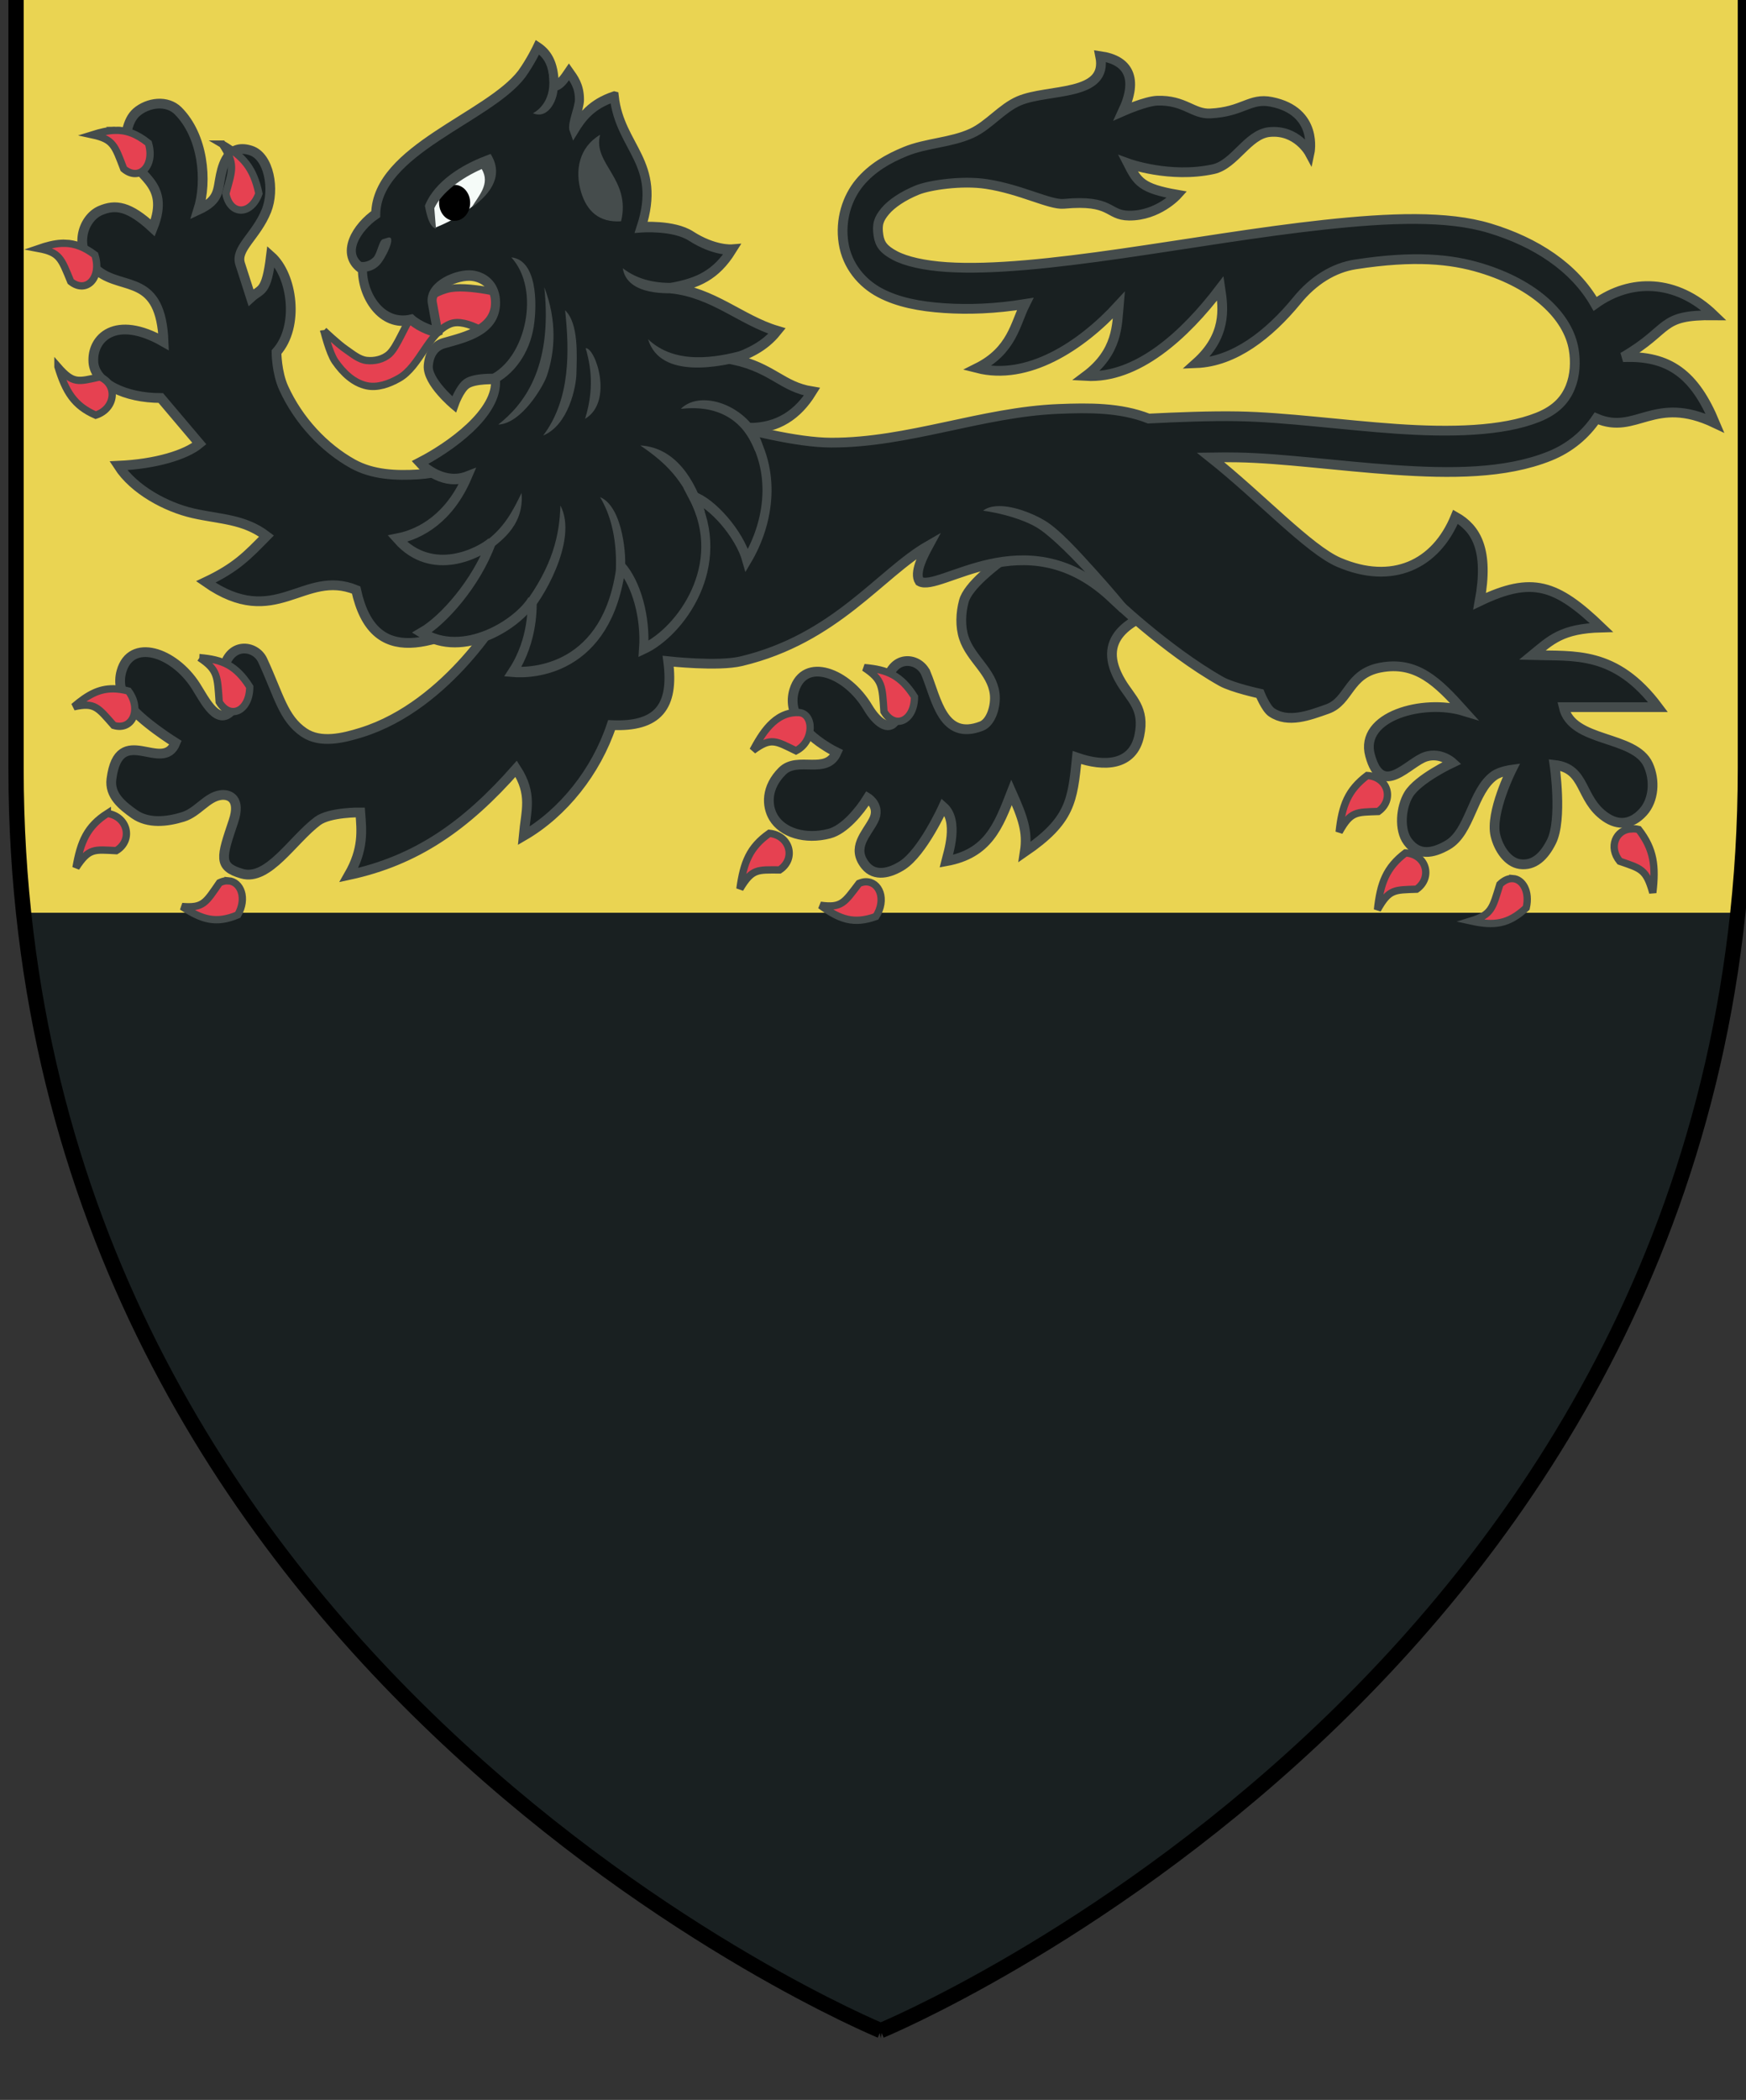
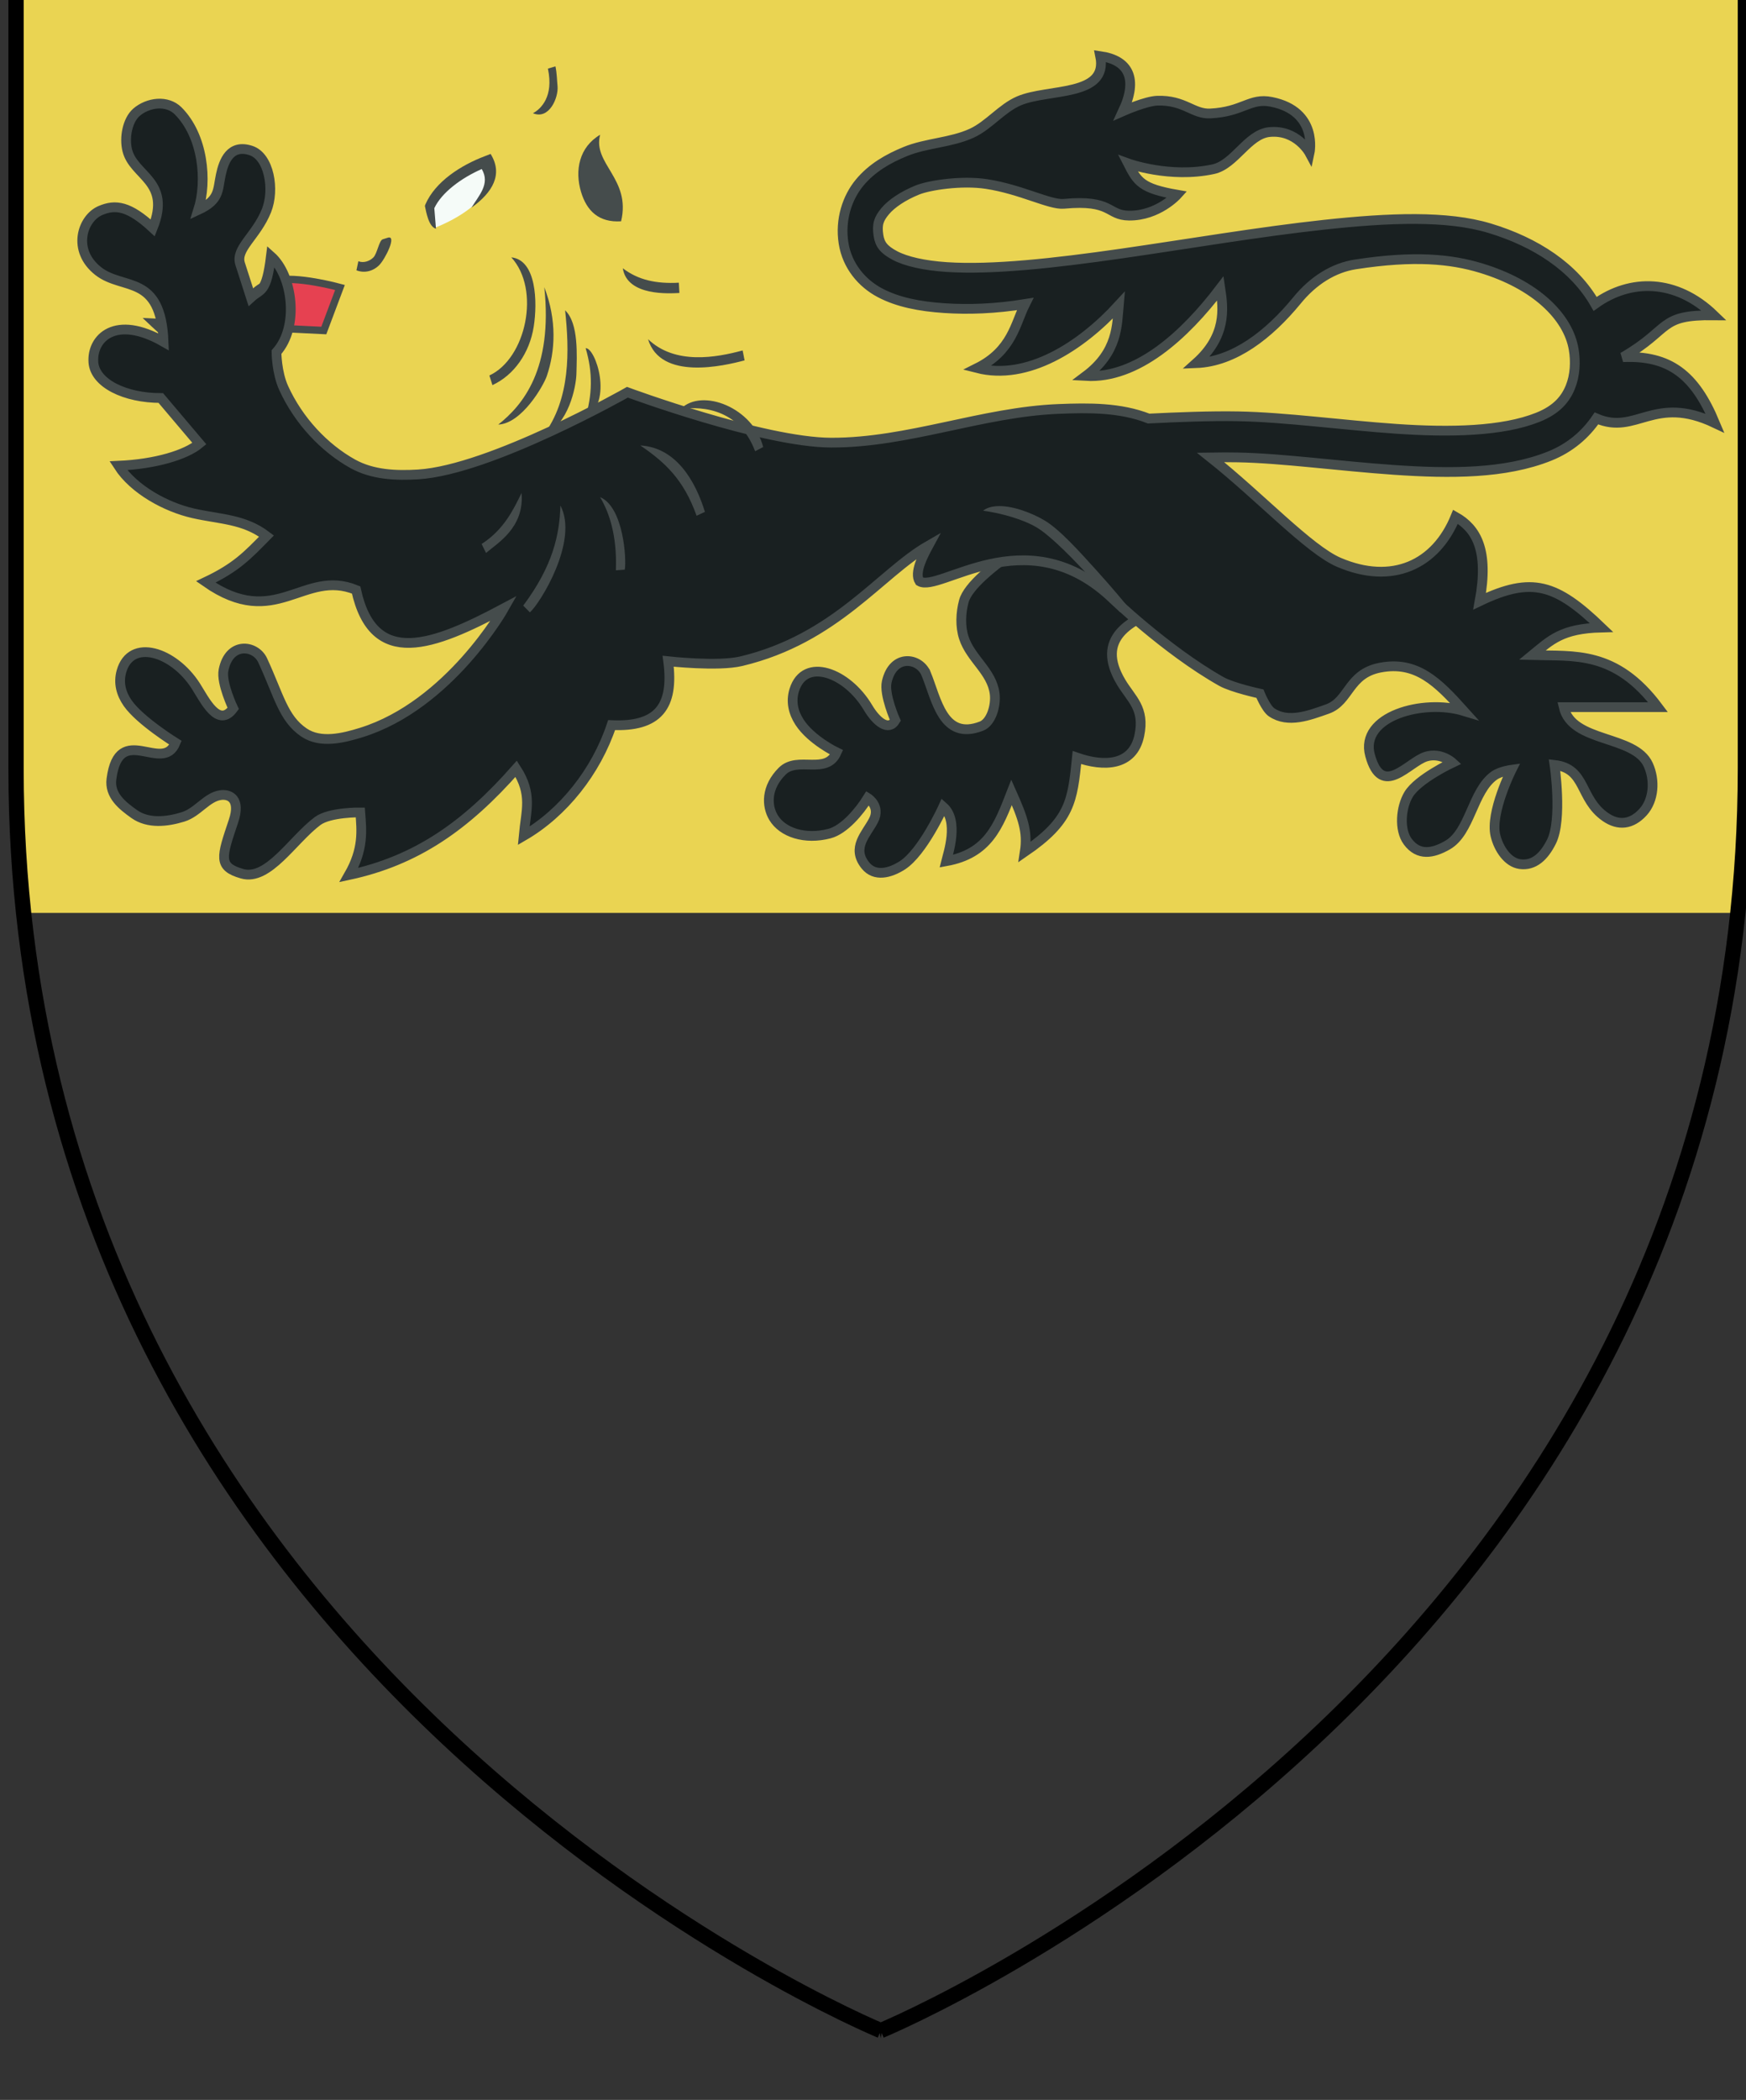
<svg xmlns="http://www.w3.org/2000/svg" xmlns:ns1="http://www.inkscape.org/namespaces/inkscape" xmlns:ns2="http://sodipodi.sourceforge.net/DTD/sodipodi-0.dtd" width="96.673mm" height="116.197mm" viewBox="0 0 96.673 116.197" version="1.1" id="svg11418" ns1:version="0.92.3 (2405546, 2018-03-11)" ns2:docname="COA_Temeria_Dezmod.svg">
  <rect x="0" y="0" width="96.673" height="116.197" fill="#333333" stroke="none" />
  <defs id="defs11412" />
  <ns2:namedview id="base" pagecolor="#ffffff" bordercolor="#666666" borderopacity="1.0" ns1:pageopacity="0.0" ns1:pageshadow="2" ns1:zoom="0.35" ns1:cx="1239.8319" ns1:cy="396.72859" ns1:document-units="mm" ns1:current-layer="layer1" showgrid="false" fit-margin-top="0" fit-margin-left="0" fit-margin-right="0" fit-margin-bottom="0" ns1:window-width="1920" ns1:window-height="1017" ns1:window-x="-4" ns1:window-y="-4" ns1:window-maximized="1" />
  <g ns1:label="Layer 1" ns1:groupmode="layer" id="layer1" transform="translate(399.098,-137.604)">
    <g id="g17144" transform="matrix(0.282,0,0,0.282,193.208,-4037.802)">
      <path id="path1411-6-9-4-2-8-6-7-7-7-8-7-0" d="m -2097.225,14796.246 v 160.965 c 0,9.763 0.513,19.2 1.481,28.319 h 168.29 168.289 c 0.969,-9.119 1.481,-18.556 1.481,-28.319 v -160.965 h -169.77 z" style="display:inline;opacity:1;fill:#ead452;fill-opacity:1;fill-rule:evenodd;stroke:none;stroke-width:3;stroke-linecap:butt;stroke-linejoin:miter;stroke-miterlimit:4;stroke-dasharray:none;stroke-opacity:1" ns1:connector-curvature="0" />
-       <path id="rect4256-3-8-3" d="m -2095.744,14985.53 c 16.661,156.864 168.29,219.316 168.29,219.316 0,0 151.628,-62.452 168.289,-219.316 h -168.289 z" style="opacity:1;fill:#192021;fill-opacity:1;fill-rule:evenodd;stroke:none;stroke-width:16;stroke-linecap:butt;stroke-linejoin:bevel;stroke-miterlimit:4;stroke-dasharray:none;stroke-dashoffset:0;stroke-opacity:1" ns1:connector-curvature="0" />
      <path ns2:nodetypes="cccccc" d="m -1927.454,15204.847 c 0,0 169.771,-69.926 169.771,-247.637 v -160.964 h -339.542 v 160.964 c 0,177.711 169.771,247.637 169.771,247.637 z" style="display:inline;opacity:1;fill:none;fill-opacity:1;fill-rule:evenodd;stroke:#000000;stroke-width:3;stroke-linecap:butt;stroke-linejoin:miter;stroke-miterlimit:4;stroke-dasharray:none;stroke-opacity:1" id="path1411-6-9-4-2-8-6-7-7-7-8-7-0-6" ns1:export-xdpi="44.995316" ns1:export-ydpi="44.995316" ns1:export-filename="F:\Documents and Settings\Administrator\Moje dokumenty\Moje obrazy\Nowy folder (3)\COA_Temeria.png" ns1:connector-curvature="0" />
      <g transform="matrix(1.021,0,0,1.021,41.667,-306.675)" id="g12989">
-         <path style="fill:#e64151;fill-opacity:1;stroke:#454c4c;stroke-width:1.406;stroke-miterlimit:4;stroke-dasharray:none;stroke-opacity:1" d="m -2035.716,14865.755 c 0,0 1.037,4.295 2.178,5.936 1.578,2.269 3.592,4.145 6.067,4.678 2.08,0.447 4.326,-0.357 6.223,-1.44 4.02,-2.295 5.582,-8.681 9.801,-10.434 3.223,-1.338 8.712,2.879 8.712,2.879 l 3.111,-8.276 c 0,0 -8.653,-2.366 -12.446,-1.259 -3.291,0.961 -4.583,2.47 -6.845,5.397 -1.252,1.62 -2.72,5.677 -4.2,7.016 -1.179,1.066 -2.866,1.421 -4.356,1.259 -1.478,-0.16 -2.767,-1.283 -4.045,-2.158 -1.499,-1.028 -4.2,-3.598 -4.2,-3.598 z" id="path3837" ns1:connector-curvature="0" ns2:nodetypes="cssssccsssssc" />
+         <path style="fill:#e64151;fill-opacity:1;stroke:#454c4c;stroke-width:1.406;stroke-miterlimit:4;stroke-dasharray:none;stroke-opacity:1" d="m -2035.716,14865.755 l 3.111,-8.276 c 0,0 -8.653,-2.366 -12.446,-1.259 -3.291,0.961 -4.583,2.47 -6.845,5.397 -1.252,1.62 -2.72,5.677 -4.2,7.016 -1.179,1.066 -2.866,1.421 -4.356,1.259 -1.478,-0.16 -2.767,-1.283 -4.045,-2.158 -1.499,-1.028 -4.2,-3.598 -4.2,-3.598 z" id="path3837" ns1:connector-curvature="0" ns2:nodetypes="cssssccsssssc" />
        <path style="fill:#192021;fill-opacity:1;stroke:#454c4c;stroke-width:1.875;stroke-linecap:butt;stroke-linejoin:miter;stroke-miterlimit:4;stroke-dasharray:none;stroke-opacity:1" d="m -1919.91,14931.687 c -1.254,-3.041 -6.311,-3.904 -7.555,1.597 -0.552,2.438 1.656,7.391 1.656,7.391 -1.293,2.164 -3.624,0.302 -5.269,-2.465 -4.008,-6.743 -12.163,-9.782 -14.168,-3.363 -0.686,2.198 -0.194,4.329 1.024,6.194 2.264,3.465 7.118,5.785 7.118,5.785 -1.974,4.45 -7.47,0.632 -10.46,3.612 -3.131,3.12 -3.018,6.649 -1.685,8.894 1.731,2.915 6.079,4.335 10.768,3.104 2.86,-0.751 5.808,-4.302 7.372,-6.839 0,0 2.527,1.559 1.1,4.309 -1.382,2.663 -4.3,5.244 -1.553,8.654 1.811,2.248 4.733,1.481 7.061,0 3.955,-2.516 7.908,-11.267 7.908,-11.267 3.071,2.695 0.919,9 0.565,10.451 8.046,-1.462 10.02,-6.679 12.568,-13.227 2.164,4.86 3.148,7.548 2.542,11.43 8.782,-6.016 9.18,-9.776 10.026,-18.125 5.198,1.814 10.774,1.652 12.003,-4.245 1.095,-5.253 -1.542,-6.94 -3.53,-10.288 -4.957,-8.345 1.567,-11.973 8.755,-14.369 l -9.743,-12.084 -9.461,-4.898 c 0,0 -18.192,9.971 -19.769,15.839 -0.601,2.235 -0.716,4.832 0,7.021 1.334,4.076 5.403,6.463 5.931,10.778 0.277,2.266 -0.665,5.477 -2.542,6.205 -7.436,2.882 -8.638,-5.196 -10.658,-10.094 z" id="path3839-7" ns1:connector-curvature="0" ns2:nodetypes="sssssscccscssscccccsscccsssss" />
        <path style="fill:#192021;fill-opacity:1;stroke:#454c4c;stroke-width:1.875;stroke-linecap:butt;stroke-linejoin:miter;stroke-miterlimit:4;stroke-dasharray:none;stroke-opacity:1" d="m -1800.004,14889.893 c -8.536,3.42 -19.104,3.389 -29.821,2.652 -10.717,-0.737 -21.615,-2.249 -30.141,-2.406 -1.624,-0.03 -3.409,-0.03 -5.228,0 9.545,7.577 18.946,17.713 24.7,20.172 10.241,4.379 18.629,0.486 22.406,-8.759 3.958,2.234 6.465,6.348 4.641,16.224 10.082,-4.828 14.737,-3.278 23.419,5.058 -7.638,0.192 -9.754,2.409 -13.283,5.305 8.089,0.236 15.975,-0.936 24.166,9.994 h -18.138 c 1.599,6.932 13.645,5.302 16.271,11.104 1.338,2.956 1.079,6.772 -1.014,9.068 -2.167,2.377 -4.697,2.709 -7.255,0.925 -5.011,-3.495 -3.648,-9.288 -9.762,-9.993 0,0 1.538,10.48 -0.587,14.743 -1.387,2.782 -3.325,4.706 -6.082,4.319 -2.301,-0.324 -4.072,-2.909 -4.695,-5.491 -1.054,-4.374 3.094,-12.646 3.094,-12.646 0,0 -2.132,0.287 -3.308,1.111 -4.208,2.948 -4.604,10.867 -9.016,13.386 -2.834,1.619 -5.566,2.092 -7.629,-0.679 -1.706,-2.291 -1.333,-6.585 0.16,-9.068 1.808,-3.007 8.429,-6.107 8.429,-6.107 0,0 -2.195,-2.037 -5.068,-1.172 -3.409,1.026 -8.491,8.164 -10.776,-0.247 -2.045,-7.527 10.232,-10.88 18.031,-8.513 -4.966,-5.525 -9.06,-9.696 -16.111,-8.328 -6.145,1.193 -5.886,6.457 -10.136,7.958 -3.521,1.244 -7.551,2.78 -10.723,0.617 -1.096,-0.747 -2.241,-3.578 -2.241,-3.578 0,0 -5.281,-1.14 -7.415,-2.344 -10.765,-6.072 -21.499,-16.471 -21.499,-16.471 -16.307,-14.821 -32.729,-0.513 -36.543,-2.776 -1.068,-1.653 0.688,-4.961 1.707,-6.847 -9.278,5.333 -17.804,17.872 -36.009,22.208 -4.464,1.063 -14.03,0 -14.03,0 1.149,8.772 -1.981,12.678 -10.883,12.276 -2.985,8.953 -9.326,16.876 -16.911,21.282 0.459,-4.938 1.745,-7.955 -1.44,-12.893 -9.723,11.034 -19.252,17.65 -32.168,20.419 2.856,-4.992 2.464,-8.487 2.187,-12.029 0,0 -5.88,-0.08 -8.215,1.665 -4.786,3.578 -9.486,11.55 -14.51,10.117 -4.686,-1.336 -3.975,-3.205 -1.654,-10.117 1.429,-4.256 -0.726,-5.227 -2.454,-4.996 -2.684,0.358 -4.422,3.32 -7.255,4.194 -3.061,0.945 -6.69,1.363 -9.389,-0.555 -2.323,-1.65 -4.777,-3.606 -4.374,-6.724 1.448,-11.21 9.848,-0.881 12.323,-6.971 0,0 -6.809,-4.215 -9.176,-7.587 -1.273,-1.815 -1.847,-3.884 -1.227,-6.107 1.812,-6.496 10.089,-3.803 14.297,2.776 1.726,2.699 4.33,8.232 7.202,4.318 0,0 -2.346,-4.882 -1.867,-7.341 1.079,-5.547 6.144,-4.881 7.522,-1.913 3.144,6.774 3.936,11.155 7.949,13.88 3.167,2.151 7.496,1.105 11.043,0 16.948,-5.277 27.42,-23.873 27.42,-23.873 -13.566,7.209 -25.096,11.721 -28.434,-3.516 -10.159,-4.16 -15.396,7.917 -28.914,-1.543 5.846,-2.768 7.969,-5.047 11.683,-8.821 -4.369,-3.32 -8.915,-3.188 -14.137,-4.38 -5.123,-1.169 -11.358,-4.493 -14.35,-9.13 7.228,-0.317 13.011,-2.114 15.577,-4.256 l -7.415,-8.76 c -6.86,0 -12.659,-2.813 -12.963,-6.848 -0.35,-4.646 4.222,-9.248 13.497,-3.948 -0.524,-13.11 -7.721,-9.824 -12.537,-13.571 -5.127,-3.99 -3.122,-10.156 0.373,-11.659 2.902,-1.248 5.512,-0.904 10.083,3.331 3.62,-9.042 -3.676,-9.895 -4.908,-14.929 -0.593,-2.424 0.027,-5.755 1.76,-7.279 1.068,-0.938 2.575,-1.569 4.054,-1.665 1.479,-0.1 2.931,0.345 3.948,1.357 4.835,4.812 5.665,13.456 3.894,19.061 4.08,-1.892 3.711,-3.712 4.321,-6.662 0.565,-2.731 1.843,-6.053 5.815,-4.75 3.501,1.148 4.6,7.506 2.987,11.536 -1.975,4.936 -6.021,7.3 -5.068,10.24 l 2.081,6.477 c 1.92,-1.758 2.965,-0.781 3.841,-7.957 4.16,3.683 5.489,13.487 1.067,18.444 0,0 0.01,3.89 1.387,6.91 2.849,6.242 7.782,11.499 13.283,14.558 3.82,2.124 8.358,2.298 12.59,2.036 13.923,-0.862 40.224,-15.792 40.224,-15.792 0,0 26.078,9.661 39.21,9.685 14.78,0.03 28.973,-5.891 43.745,-6.478 5.785,-0.23 11.809,-0.297 17.284,1.851 5.479,-0.275 11.9,-0.53 17.231,-0.432 9.122,0.168 19.982,1.689 30.408,2.406 10.426,0.717 20.422,0.498 27.207,-2.221 3.665,-1.468 5.318,-3.532 6.242,-5.799 0.923,-2.266 1.041,-4.92 0.64,-7.279 -1.076,-6.325 -7.423,-12.452 -17.871,-15.607 -5.722,-1.728 -12.74,-2.449 -24.072,-0.701 -4.208,0.65 -8.148,3.066 -11.355,7.039 -5.26,6.374 -11.912,11.662 -19.3,11.949 5.822,-5.204 5.267,-10.373 4.655,-14.381 -6.846,8.999 -16.026,17.412 -25.869,16.842 6.177,-4.623 5.997,-9.828 6.335,-13.603 -7.353,8.015 -17.617,14.544 -27.24,12.087 6.756,-3.37 7.329,-8.536 9.23,-12.316 -5.817,0.938 -10.954,1.098 -15.502,0.795 -4.804,-0.32 -8.984,-1.133 -12.43,-2.961 -3.446,-1.828 -6.298,-5.153 -6.988,-9.562 -0.703,-4.488 0.72,-8.741 3.094,-11.597 2.374,-2.856 5.477,-4.622 8.802,-5.984 4.019,-1.646 8.773,-1.685 12.761,-3.517 3.267,-1.5 5.765,-4.79 9.06,-6.205 5.64,-2.424 17.254,-0.71 15.643,-8.616 5.475,0.785 7.305,4.321 4.386,10.584 0,0 4.373,-1.931 6.559,-2.007 5.269,-0.184 6.883,2.621 10.224,2.453 6.348,-0.318 7.594,-3.068 11.767,-2.23 9.057,1.818 7.33,9.814 7.33,9.814 0,0 -2.432,-4.53 -7.716,-4.015 -4.177,0.407 -6.683,6.242 -10.802,7.138 -8.342,1.815 -16.396,-1.115 -16.396,-1.115 1.805,3.537 2.581,4.829 9.452,6.023 0,0 -3.665,4.073 -9.259,4.015 -4.233,-0.04 -3.158,-3.142 -12.547,-2.268 -2.672,0.249 -8.189,-2.786 -14.864,-3.806 -4.785,-0.731 -11.009,0.224 -13.301,1.155 -2.745,1.114 -4.985,2.623 -6.188,4.071 -1.203,1.448 -1.625,2.487 -1.28,4.688 0.262,1.672 0.998,2.685 3.147,3.825 2.15,1.141 5.64,1.932 9.976,2.221 8.672,0.577 20.68,-0.738 33.555,-2.591 12.875,-1.853 26.642,-4.211 39.103,-5.552 12.461,-1.341 23.542,-1.798 31.741,0.679 8.894,2.686 16.274,7.504 20.291,14.54 6.8,-4.895 15.581,-4.835 22.858,2.194 -10.786,-0.121 -8.133,2.618 -17.519,8.049 8.955,-0.38 13.828,3.369 17.705,12.676 -11.804,-5.594 -15.091,2.416 -22.798,-0.905 -2.077,3.053 -5.026,5.647 -9.013,7.245 z" id="path3813" ns1:connector-curvature="0" ns2:nodetypes="ssccsccccccssscsssccssscsscssscscccscccccccsssssscssscssssccccscccscsscscsscsssccccssscsscssssssscccccccsssssssccssscssccsssscsssssscccccs" />
        <g id="g3830" transform="matrix(1.707,0,0,1.974,-2554.863,13894.918)" style="stroke-width:1.021;stroke-miterlimit:4;stroke-dasharray:none">
-           <path ns2:nodetypes="ccscccccccccccccccccssssssssccccccccscc" ns1:connector-curvature="0" id="path4617" d="m 336.847,469.038 c 0.65,5.026 5.408,6.419 3.041,12.72 0,0 3.639,-0.24 5.604,0.855 2.636,1.467 4.619,1.324 4.619,1.324 -1.805,2.494 -3.857,3.272 -6.871,3.748 4.738,0.414 7.943,3.14 11.953,4.177 -1.454,1.558 -3.226,2.171 -4.922,2.756 4.478,0.864 5.487,2.677 8.86,3.15 -1.561,2.173 -3.814,3.59 -7.176,3.553 3.223,4.138 2.4,9.144 -0.167,12.859 -0.837,-2.613 -3.97,-5.608 -6.037,-6.185 4.048,6.688 -1.473,13.162 -5.596,14.813 0.25,-3.048 -0.792,-6.355 -2.544,-8.046 -1.492,10.205 -10.074,10.437 -12.191,10.275 2.399,-3.185 2.164,-6.544 2.183,-6.964 -1.521,2.245 -7.724,5.751 -12.441,3.16 2.427,-1.216 6.139,-4.815 7.82,-8.765 -1.224,0.92 -6.594,3.476 -10.572,-0.388 2.625,-0.443 5.877,-2.014 7.886,-6.052 -2.559,0.865 -4.815,-0.827 -5.358,-1.35 3.276,-1.458 8.915,-4.841 8.517,-8.144 0,0 -2.272,-0.093 -3.197,0.436 -0.829,0.474 -1.453,2.034 -1.453,2.034 0,0 -3.059,-2.197 -2.906,-3.778 0.105,-1.093 0.678,-1.916 1.744,-2.18 2.321,-0.574 6.096,-1.243 5.818,-4.248 -0.126,-1.366 -1.252,-2.176 -2.616,-2.325 -1.615,-0.176 -4.838,0.994 -4.491,2.645 l 0.583,2.769 c -0.295,0.129 -2.046,-0.43 -2.929,-1.133 -3.426,0.712 -5.575,-2.432 -5.522,-4.918 -2.662,-1.455 -0.585,-4.126 1.49,-5.355 0.116,-6.273 12.691,-9.384 16.451,-13.643 1.029,-1.24 1.774,-2.608 1.774,-2.608 0.992,0.562 1.889,1.476 1.877,3.741 0.645,-0.006 1.155,-0.684 1.67,-1.341 0.562,0.686 1.187,1.373 1.18,2.71 -0.004,0.841 -0.855,2.387 -0.61,2.946 0.86,-1.215 1.929,-2.508 4.526,-3.249 z" style="fill:#192021;fill-opacity:1;stroke:#454c4c;stroke-width:1.021;stroke-linecap:butt;stroke-linejoin:miter;stroke-miterlimit:4;stroke-dasharray:none;stroke-opacity:1" />
          <path ns2:nodetypes="cccc" ns1:connector-curvature="0" id="path3060" d="m 316.641,481.812 -0.499,-2.231 c 1.557,-1.955 3.973,-3.051 6.369,-4.168 1.666,1.761 -0.697,4.608 -5.87,6.398 z" style="fill:#f5fbf8;fill-opacity:1;stroke:none;stroke-width:1.021;stroke-miterlimit:4;stroke-dasharray:none" />
-           <path transform="matrix(2.135,0,0,2.038,-361.573,-496.536)" style="fill:#000000;fill-opacity:1;stroke:none;stroke-width:0.49;stroke-miterlimit:4;stroke-dasharray:none" d="m 319.526,478.86 c 0,0.474 -0.367,0.859 -0.82,0.859 -0.453,0 -0.82,-0.384 -0.82,-0.859 0,-0.474 0.367,-0.859 0.82,-0.859 0.453,0 0.82,0.384 0.82,0.859 z" id="path4621" ns1:connector-curvature="0" ns2:nodetypes="sssss" />
          <path ns2:nodetypes="ccscsccccccccccsssccsscsccscccccccscccscccccccccsccccccccccccccccccc" ns1:connector-curvature="0" id="path4619" d="m 330.224,466.094 -0.849,0.219 c 0.337,1.39 0.138,2.346 -0.25,3.031 -0.388,0.685 -0.973,1.103 -1.438,1.312 1.829,0.669 2.898,-1.526 2.771,-2.646 -0.065,-0.568 -0.064,-1.21 -0.235,-1.917 z m -7.303,8.525 -0.656,0.219 c -2.701,0.884 -5.577,2.478 -6.688,4.688 l -0.062,0.156 c 0.15,0.586 0.414,2.023 1.25,2.219 l -0.188,-2 c 0.839,-1.542 3.065,-2.947 5.344,-3.812 0.992,1.457 -0.352,2.594 -1.152,3.756 2.39,-1.483 3.572,-3.254 2.152,-5.224 z m -11.596,8.158 -0.563,0.154 c -0.411,0.112 -0.615,1.392 -1.052,1.768 -0.436,0.376 -1.121,0.562 -1.69,0.367 l -0.216,0.883 c 0.909,0.311 1.886,0.082 2.562,-0.5 0.676,-0.582 2.05,-2.97 0.958,-2.672 z M 325.25,484.688 c 1.663,1.567 2.084,4.015 1.562,6.312 -0.522,2.297 -1.984,4.371 -4.031,5.188 l 0.344,0.938 c 2.43,-0.969 4.188,-3.121 4.656,-5.712 0.421,-2.331 0.322,-6.471 -2.531,-6.726 z m 12.562,1.062 c 0.488,2.756 5.338,2.448 6.375,2.406 l -0.062,-1 c -2.547,0.121 -4.593,-0.265 -6.312,-1.406 z m -8.844,1.844 c 0.972,7.964 -2.407,11.478 -5.188,13.375 2.67,-0.103 5.103,-3.798 5.469,-4.726 0.95,-2.408 1.159,-5.41 -0.281,-8.649 z m 2.344,2.25 c 0.477,3.862 0.645,8.625 -2.469,12.188 2.861,-1.023 3.709,-4.749 3.743,-5.999 0.047,-1.746 0.277,-4.923 -1.274,-6.189 z m 9.344,2.812 c 1.406,4.058 8.556,2.596 10.875,2.062 L 351.312,493.75 c -2.962,0.694 -7.601,1.431 -10.656,-1.094 z m -7.031,0.875 c 0.825,2.4 0.762,4.534 -0.062,6.875 3.237,-1.651 1.174,-6.942 0.062,-6.875 z m 10.719,5.906 c 0.762,-0.061 2.349,-0.195 4,0.281 1.651,0.476 3.339,1.506 4.375,3.844 l 0.906,-0.406 c -1.106,-3.816 -6.866,-5.789 -9.281,-3.719 z M 339.781,503 c 2.816,1.66 4.89,3.328 6.344,6.844 l 0.938,-0.375 c -1.082,-3.042 -3.262,-6.267 -7.281,-6.469 z m -4.531,5.031 c 1.022,1.479 1.927,3.717 1.781,7.125 l 1,-0.062 c 0.219,-0.975 -0.135,-6.117 -2.781,-7.062 z m -8.844,-0.406 c -0.909,1.605 -1.967,3.555 -4.5,4.969 l 0.5,0.875 c 1.215,-0.929 4.343,-2.426 4,-5.844 z m 4.375,1.219 c -0.091,2.875 -0.86,5.896 -4.188,9.75 l 0.75,0.656 c 1.102,-0.805 5.553,-6.955 3.438,-10.406 z" style="color:#000000;font-style:normal;font-variant:normal;font-weight:normal;font-stretch:normal;font-size:medium;line-height:normal;font-family:Sans;-inkscape-font-specification:Sans;text-indent:0;text-align:start;text-decoration:none;text-decoration-line:none;letter-spacing:normal;word-spacing:normal;text-transform:none;writing-mode:lr-tb;direction:ltr;baseline-shift:baseline;text-anchor:start;display:inline;overflow:visible;visibility:visible;fill:#454c4c;fill-opacity:1;stroke:none;stroke-width:1.021;stroke-miterlimit:4;stroke-dasharray:none;marker:none;enable-background:accumulate" />
          <path ns2:nodetypes="ccsc" ns1:connector-curvature="0" id="path4638" d="m 335.259,472.752 c -0.877,2.828 3.51,4.284 2.359,8.426 -2.501,0.139 -3.872,-1.007 -4.513,-2.868 -0.717,-2.079 -0.223,-4.347 2.154,-5.558 z" style="fill:#454c4c;fill-opacity:1;stroke:none;stroke-width:1.021;stroke-miterlimit:4;stroke-dasharray:none" />
        </g>
-         <path style="fill:#e64151;fill-opacity:1;stroke:#454c4c;stroke-width:1.5;stroke-miterlimit:4;stroke-dasharray:none;stroke-opacity:1" d="m -1893.023,15289.463 c -1.402,0.04 -2.89,0.383 -4.609,0.922 4.335,0.935 4.583,2.191 6.43,6.974 3.182,2.677 6.472,-0.59 5.064,-5.263 -2.433,-1.935 -4.548,-2.696 -6.885,-2.633 z m 22.021,2.83 c 2.688,4.043 2.127,5.146 0.74,10.133 0.824,4.449 5.121,4.565 6.771,0 -1.11,-5.31 -3.27,-7.662 -7.512,-10.133 z m -32.193,20.32 c -0.287,0 -0.575,0 -0.867,0.01 -1.401,0.08 -2.902,0.465 -4.609,1.053 4.354,0.809 4.65,2.049 6.6,6.777 3.239,2.584 6.459,-0.829 4.951,-5.461 -2.164,-1.63 -4.068,-2.321 -6.074,-2.381 z m -1.494,25.28 c 1.592,5.175 3.322,8 7.74,9.935 4.123,-1.325 4.569,-6.33 0.854,-7.83 -4.452,0.97 -5.46,1.482 -8.594,-2.105 z m 29.021,59.615 c 3.825,2.536 3.661,3.862 4.039,9.082 2.24,3.741 6.254,1.854 6.26,-3.094 -2.79,-4.408 -5.561,-5.592 -10.299,-5.988 z m 136.283,2.041 c 3.825,2.537 3.663,3.795 4.041,9.015 2.24,3.741 6.252,1.921 6.258,-3.027 -2.79,-4.408 -5.561,-5.592 -10.299,-5.988 z m -153.98,4.344 c -2.907,-0.02 -5.221,1.226 -8.08,3.683 4.33,-0.966 4.96,0.148 8.193,3.817 3.809,1.142 5.806,-3.289 3.016,-7.041 -1.151,-0.308 -2.16,-0.452 -3.129,-0.459 z m 140.551,4.867 c -5.008,-0.225 -7.684,4.63 -9.389,7.763 3.717,-2.743 4.645,-1.966 8.82,0.07 3.882,-2.001 3.668,-7.694 0.568,-7.833 z m 116.539,12.898 c -3.952,2.992 -5.16,6.13 -5.748,11.58 2.39,-4.286 3.496,-4.046 8.023,-4.211 3.347,-2.392 1.998,-7.105 -2.275,-7.369 z m -258.285,7.764 c -4.135,2.642 -5.49,5.736 -6.43,11.121 2.661,-4.066 3.724,-3.717 8.25,-3.488 3.493,-2.096 2.424,-7.001 -1.82,-7.633 z m 312.457,3.158 c -3.227,0.165 -4.756,3.754 -2.391,6.647 4.339,1.505 5.414,1.598 6.771,6.449 0.643,-5.442 0.252,-8.896 -2.902,-12.963 -0.523,-0.127 -1.018,-0.156 -1.478,-0.133 z m -176.742,0.922 c -4.037,2.838 -5.286,5.96 -6.031,11.385 2.513,-4.191 3.607,-3.894 8.137,-3.883 3.415,-2.261 2.158,-7.072 -2.106,-7.502 z m 130.422,4.014 c -3.952,2.993 -5.158,6.195 -5.746,11.646 2.39,-4.285 3.496,-4.045 8.023,-4.211 3.347,-2.391 1.996,-7.171 -2.277,-7.435 z m 22.029,5.261 h -0.406 c -0.731,0.06 -1.526,0.449 -2.275,1.186 -1.527,4.931 -1.657,6.187 -5.918,7.5 4.666,1.028 7.647,0.732 11.324,-2.697 0.771,-3.363 -0.727,-5.844 -2.725,-5.991 z m -263.342,0.457 c -0.17,-0.01 -0.345,-0.01 -0.525,0 -0.413,0.04 -0.851,0.187 -1.309,0.395 -2.83,4.089 -3.285,5.228 -7.684,4.869 4.124,2.726 6.996,3.572 11.438,1.711 1.953,-3.373 0.635,-6.787 -1.92,-6.981 z m 130.58,0.204 c -0.414,0.01 -0.845,0.147 -1.311,0.33 -2.996,3.928 -3.53,5.076 -7.908,4.474 4.006,2.951 6.867,3.916 11.381,2.303 2.23,-3.478 0.738,-7.214 -2.162,-7.107 z" transform="matrix(0.938,0,0,0.938,-300.244,485.757)" id="path12975" ns1:connector-curvature="0" ns2:nodetypes="cccccccccccccccccccccccccccccccccsccscccccccccccccccccccccccccccccccccccccccc" />
        <path ns1:connector-curvature="0" style="fill:#454c4c;fill-opacity:1;stroke:none;stroke-width:1.875;stroke-miterlimit:4;stroke-dasharray:none" d="m -1906.378,14899.516 c -0.985,0.07 -1.884,0.329 -2.561,0.864 0,0 1.784,0.214 4.054,0.802 2.271,0.587 5.005,1.533 6.828,2.776 2.548,1.737 6.501,5.716 9.709,9.253 3.208,3.536 5.708,6.662 5.708,6.662 l 1.28,-1.357 c 0,0 -2.574,-3.151 -5.815,-6.724 -3.241,-3.573 -7.017,-7.81 -9.976,-9.562 -2.374,-1.405 -6.274,-2.934 -9.229,-2.714 z" id="path12967" />
      </g>
    </g>
  </g>
</svg>